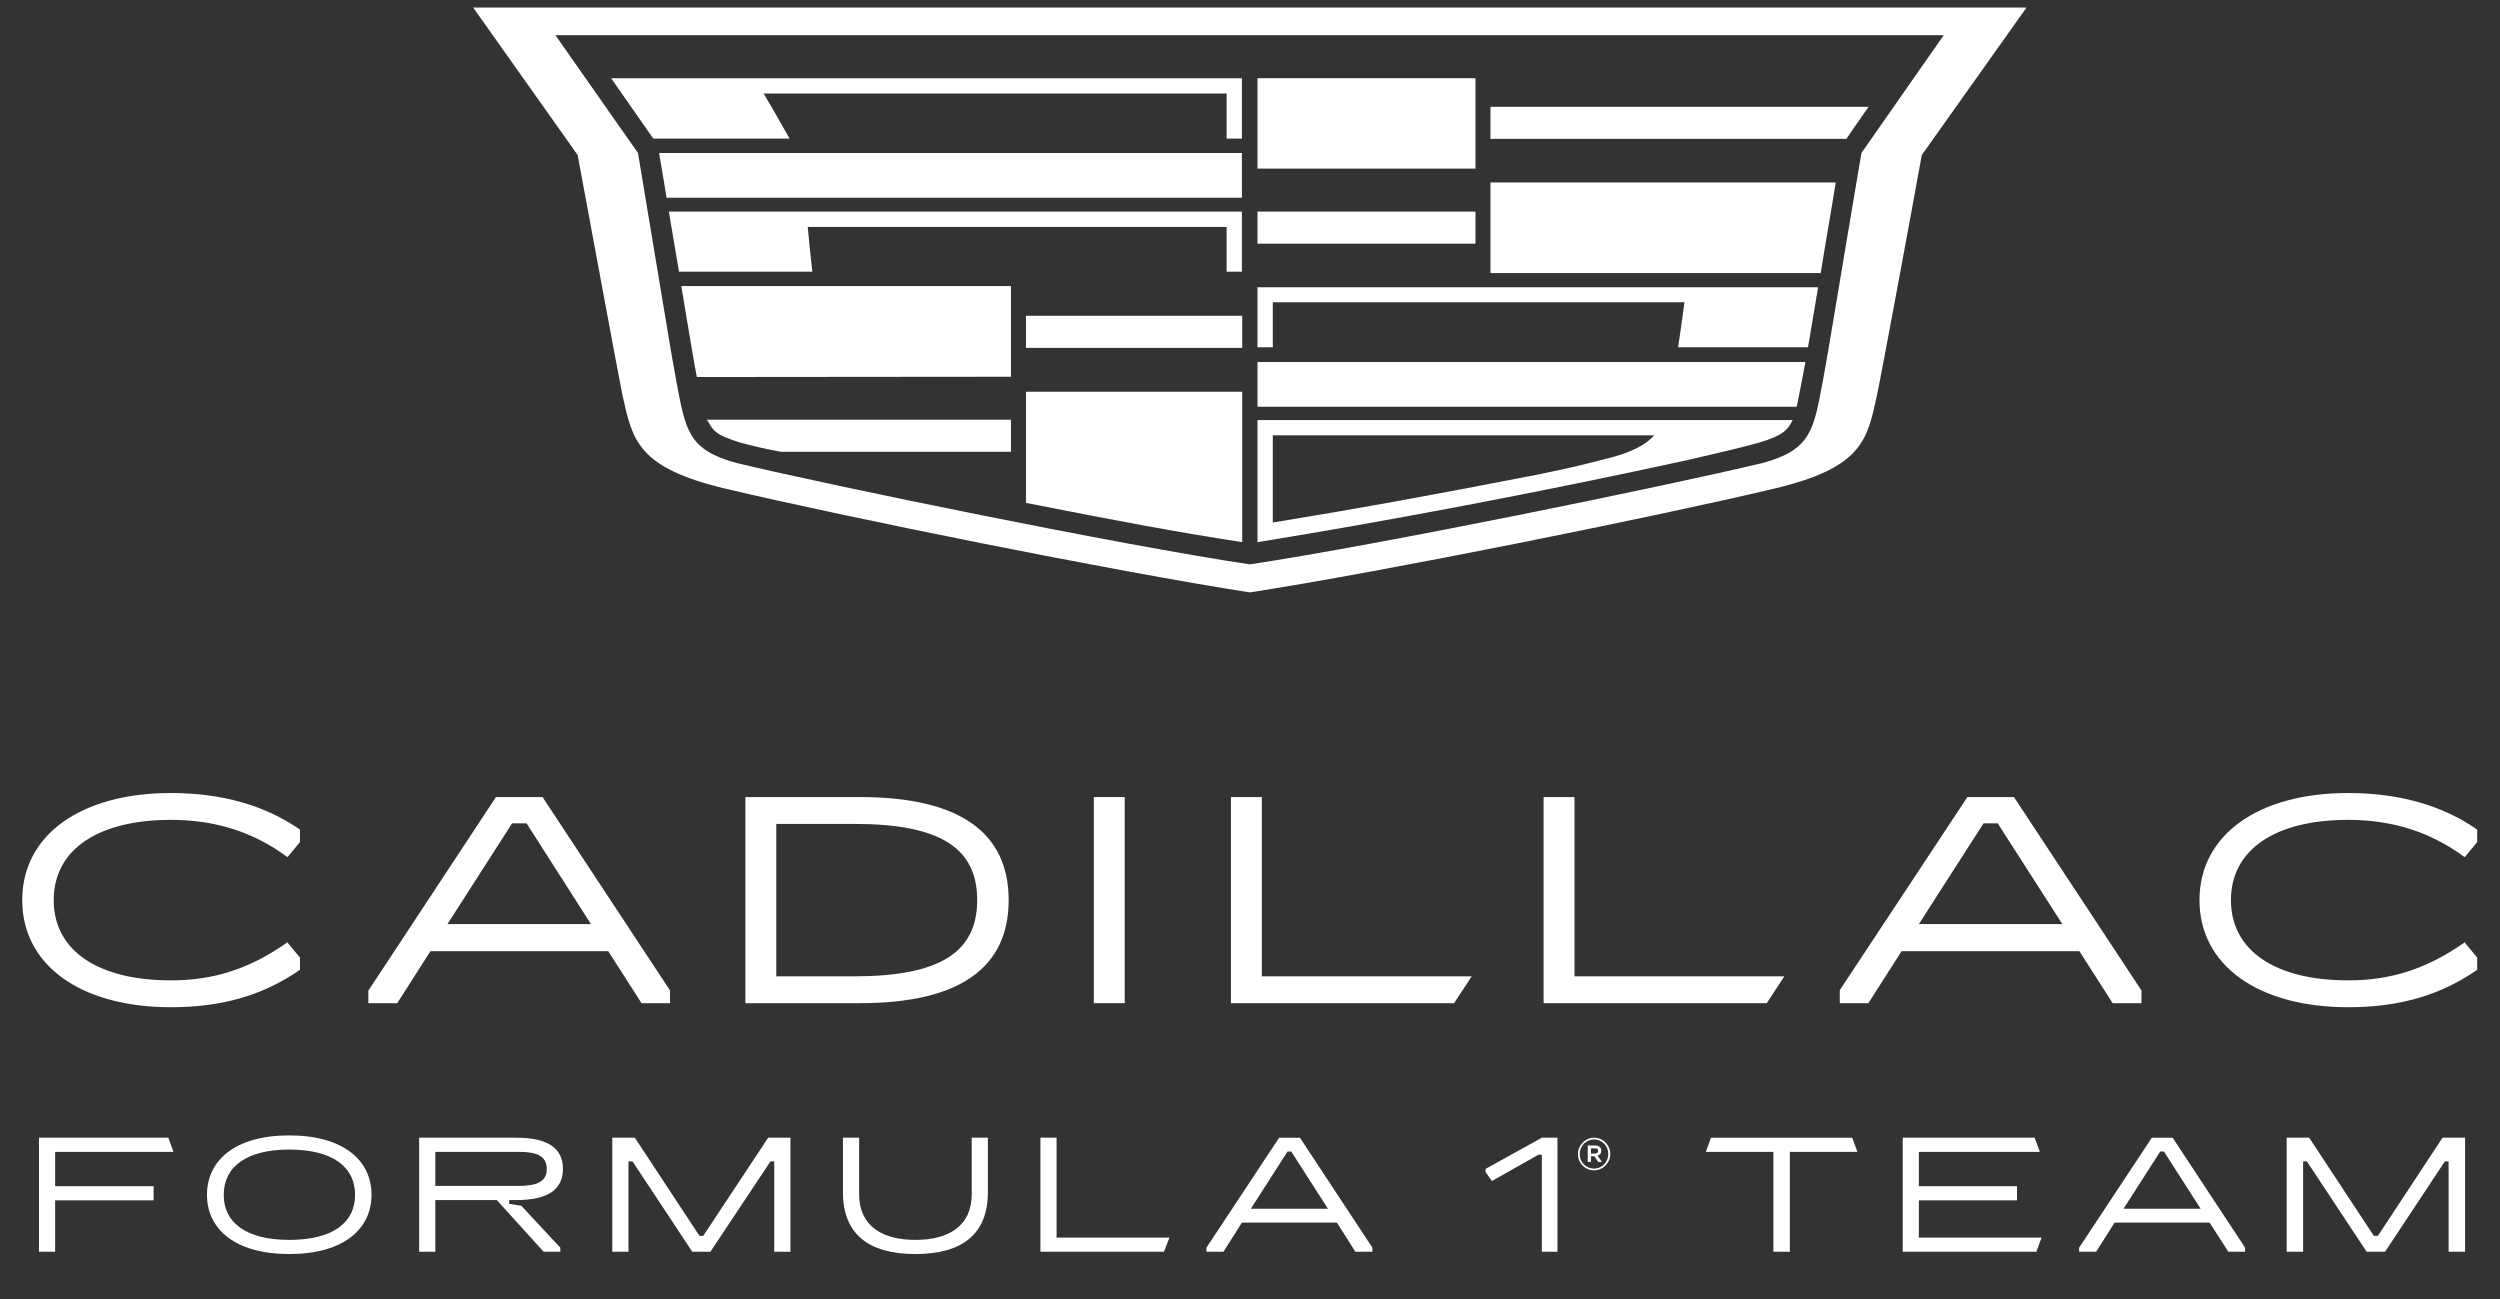
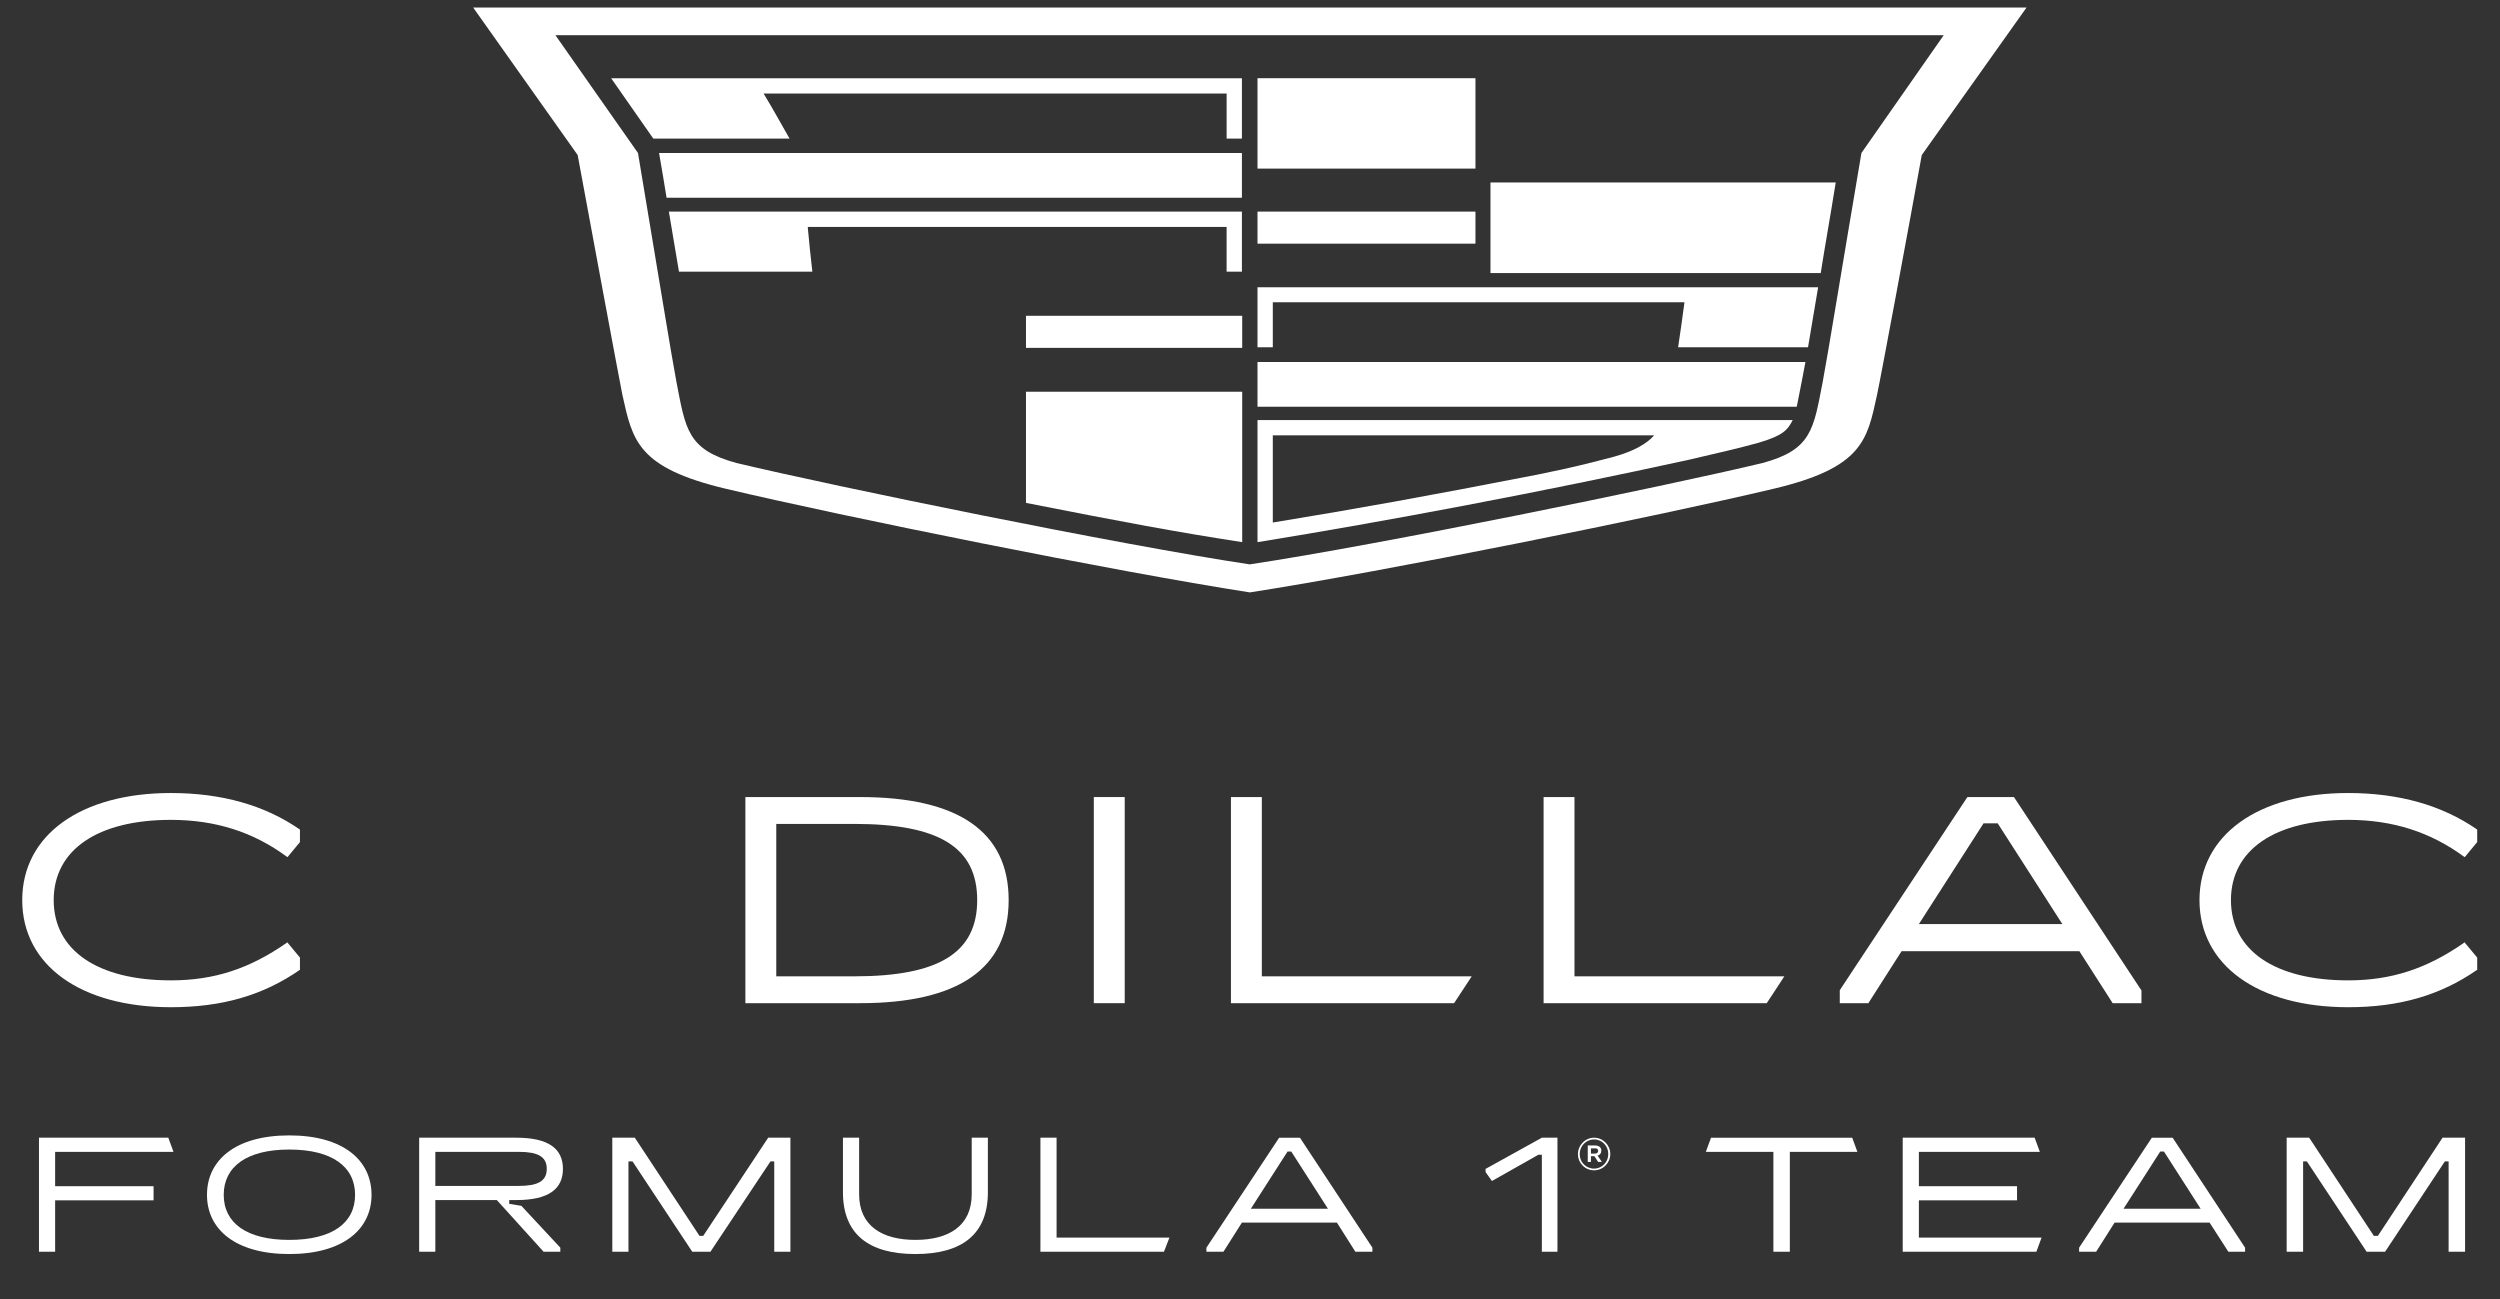
<svg xmlns="http://www.w3.org/2000/svg" version="1.2" viewBox="0 0 866 450" width="866" height="450">
  <rect x="0" y="0" width="866" height="450" fill="#333333" stroke="none" />
  <title>CF1_TEAM logo_VERT_WHT RGB</title>
  <style>
		.s0 { fill: #ffffff } 
	</style>
  <g id="Layer 1">
    <g id="&lt;Group&gt;">
      <g id="&lt;Group&gt;">
        <path id="&lt;Path&gt;" class="s0" d="m622.4 140.9c0.7-3.2 3-15.5 3-15.5-76.4 0-189.8 0-189.8 0 0 0 0 10.3 0 15.5 75.2 0 111.6 0 186.8 0z" />
        <path id="&lt;Path&gt;" class="s0" d="m629.8 99.5c-78.1 0-116 0-194.2 0q0 10.4 0 20.8 2.7 0 5.3 0 0-7.8 0-15.6c57.5 0 85.2 0 142.6 0-0.7 5.2-1.4 10.4-2.2 15.6 18.4 0 26.6 0 45 0 0.9-5.5 2.1-12.4 3.5-20.8z" />
        <path id="&lt;Path&gt;" class="s0" d="m516.3 94.6q0-15.7 0-31.4c48.2 0 71.3 0 119.6 0-1.9 11.9-3.8 22.4-5.2 31.4-46.2 0-68.3 0-114.4 0z" />
-         <path id="&lt;Path&gt;" class="s0" d="m516.3 48.1q0-5.6 0-11.1c52.7 0 78.3 0 131 0-2.6 3.7-5.1 7.2-7.7 11.1-49.7 0-73.7 0-123.3 0z" />
        <path id="&lt;Path&gt;" class="s0" d="m435.6 84.4q0-5.5 0-11.1c30.2 0 45.3 0 75.5 0q0 5.6 0 11.1c-30.2 0-45.3 0-75.5 0z" />
        <path id="&lt;Path&gt;" class="s0" d="m435.6 58.4q0-15.6 0-31.3c30.2 0 45.3 0 75.5 0q0 15.7 0 31.3c-30.2 0-45.3 0-75.5 0z" />
        <path id="&lt;Compound Path&gt;" fill-rule="evenodd" class="s0" d="m585.3 159.2c-51.1 11.2-105.2 21.4-149.7 28.6q0-21.2 0-42.3c74.6 0 110.8 0 185.4 0-1.8 3.5-3.3 5.3-11.6 7.8-8 2.2-11.3 2.9-24.1 5.9zm-12.3-8.4c-53.2 0-78.8 0-132.1 0 0 10.3 0 19.9 0 30.2 29.3-4.8 52.2-8.9 91.7-16.6 12.9-2.6 18.4-4.1 26.5-6.2 6.9-1.9 11.5-4.6 13.9-7.4z" />
-         <path id="&lt;Path&gt;" class="s0" d="m256.4 153.3c-9.3-2.9-9.2-4.2-11.5-7.9 42.4 0 63 0 105.3 0q0 5.6 0 11.1c-31.6 0-48 0-79.7 0-6.5-1.2-9.6-2-14.1-3.2z" />
        <path id="&lt;Path&gt;" class="s0" d="m355.4 174.2c33.5 6.6 51.6 10 74.9 13.6q0-26.1 0-52.1c-30.2 0-44.7 0-74.9 0 0 12.8 0 25.7 0 38.5z" />
        <path id="&lt;Path&gt;" class="s0" d="m430.3 109.4q0 5.6 0 11.1c-30.2 0-44.7 0-74.9 0q0-5.5 0-11.1c30.2 0 44.7 0 74.9 0z" />
-         <path id="&lt;Path&gt;" class="s0" d="m241.4 130.6c-1.1-5.2-2.7-15.7-5.4-31.5 46 0 68.3 0 114.2 0q0 15.7 0 31.4c-43.8 0-65 0.1-108.8 0.1z" />
        <path id="&lt;Path&gt;" class="s0" d="m231.7 73.3c79.9 0 118.6 0 198.5 0q0 10.4 0 20.8-2.6 0-5.3 0 0-7.7 0-15.5c-58.4 0-86.7 0-145.1 0q0.7 7.8 1.6 15.5c-18.9 0-27.3 0-46.2 0-1.1-6.3-2.2-13.2-3.5-20.8z" />
        <path id="&lt;Path&gt;" class="s0" d="m228.3 53c81.3 0 120.7 0 201.9 0q0 7.7 0 15.5c-80.2 0-119.1 0-199.3 0q-1.2-7.5-2.6-15.5z" />
        <path id="&lt;Path&gt;" class="s0" d="m211.7 27.1c87.8 0 130.7 0 218.5 0 0 7.6 0 13.3 0 20.9q-2.6 0-5.3 0 0-7.8 0-15.6c-64.5 0-95.8 0-160.4 0 3.2 5.2 6 10.4 9 15.6-19.2 0-28 0-47.2 0-2-2.8-8-11.5-14.6-20.9z" />
        <path id="OUTLINE &lt;Compound Path&gt; 00000072266251353694193100000003854326163001243038 " fill-rule="evenodd" class="s0" d="m432.9 205.2c-47-7.3-140.6-26.2-181.5-35.9-30.7-7.3-32.3-16.8-35.8-32.5-1.1-5.4-11.5-61.4-15.5-83.1l-36.2-51.1h538.1l-36.3 51.1c-3.9 21.7-14.3 77.7-15.5 83.1-3.4 15.7-5 25.2-35.8 32.5-40.9 9.7-134.4 28.6-181.4 35.9zm240.4-193h-480.9l28.6 40.8c7.1 42.4 11.5 69.7 13.3 79.2 3.2 16.5 3.8 23.6 20.9 28.2 33.9 8.1 132.4 28.3 177.7 35.1 45.2-6.8 143.7-27 177.6-35.1 17.1-4.6 17.7-11.7 20.9-28.2 1.8-9.5 6.2-36.8 13.4-79.2z" />
      </g>
      <g id="&lt;Group&gt;">
        <g id="&lt;Group&gt;">
          <path id="&lt;Compound Path&gt;" fill-rule="evenodd" class="s0" d="m349.4 311.8c0 23.7-17.4 35.7-51.5 35.7h-39.7v-71.4h39.7c34.1 0 51.5 12 51.5 35.7zm-53.5-26.4h-27v52.8h27c29.4 0 42.6-8.2 42.6-26.4 0-18.3-13.2-26.4-42.6-26.4z" />
          <path id="&lt;Path&gt;" class="s0" d="m378.9 347.5h10.7v-71.4h-10.7z" />
          <path id="&lt;Path&gt;" class="s0" d="m545.4 276.1h-10.7v71.4h77.3l6.1-9.3h-72.7z" />
          <path id="&lt;Path&gt;" class="s0" d="m437.1 276.1h-10.7v71.4h77.3l6.1-9.3h-72.7z" />
-           <path id="&lt;Compound Path&gt;" fill-rule="evenodd" class="s0" d="m188 276.2l44.1 66.9v4.4h-9.9l-0.1-0.2-11.4-17.8h-61.6l-11.5 18h-10v-4.4l0.1-0.1 44.1-66.9h16.1zm-10.6 9l-22.4 34.9h49.7l-22.3-34.9z" />
          <path id="&lt;Path&gt;" class="s0" d="m59.2 274.7c-31.3 0-51.5 14.6-51.5 37.1 0 22.5 20.2 37.1 51.5 37.1 17.7 0 31.9-4.1 44.6-12.9h0.1v-4.3l-4.4-5.3-0.2 0.2c-12.9 9-25.2 13-40.1 13-25.4 0-40.6-10.4-40.6-27.8 0-17.4 15.2-27.8 40.6-27.8 15.4 0 28.6 4.2 40.2 12.8l0.2 0.1 4.3-5.2v-4.3l-0.1-0.1c-12.1-8.4-27.1-12.6-44.6-12.6z" />
          <path id="&lt;Path&gt;" class="s0" d="m813.4 284c15.4 0 28.5 4.2 40.2 12.8l0.2 0.1 4.3-5.2v-4.3l-0.1-0.1c-12.1-8.4-27.1-12.6-44.6-12.6-31.3 0-51.5 14.6-51.5 37.1 0 22.5 20.2 37.1 51.5 37.1 17.7 0 31.9-4.1 44.6-12.9h0.1v-4.3l-4.4-5.3-0.2 0.2c-12.9 9-25.2 13-40.1 13-25.4 0-40.6-10.4-40.6-27.8 0-17.4 15.2-27.8 40.6-27.8z" />
          <path id="&lt;Compound Path&gt;" fill-rule="evenodd" class="s0" d="m697.7 276.2l44.1 66.9v4.4h-10l-0.1-0.2-11.4-17.8h-61.6l-11.5 18h-9.9v-4.4-0.1l44.2-66.9h16.1zm-10.6 9l-22.4 34.9h49.7l-22.4-34.9z" />
        </g>
        <g id="&lt;Group&gt;">
          <g id="&lt;Group&gt;">
            <path id="&lt;Compound Path&gt;" class="s0" d="m19.1 399v11.9h34.1v4.9h-34.1v17.8h-5.6v-39.5h44.8l1.8 4.9z" />
            <path id="&lt;Compound Path&gt;" fill-rule="evenodd" class="s0" d="m71.7 413.9c0-12 9.8-20.6 28.5-20.6 18.7 0 28.5 8.6 28.5 20.6 0 11.9-9.8 20.5-28.5 20.5-18.7 0-28.5-8.6-28.5-20.5zm51.3 0c0-9.8-8-15.7-22.8-15.7-14.7 0-22.7 5.9-22.7 15.7 0 9.8 8 15.6 22.7 15.6 14.8 0 22.8-5.8 22.8-15.6z" />
            <path id="&lt;Compound Path&gt;" fill-rule="evenodd" class="s0" d="m145.2 433.6v-39.5h33.7c11.1 0 16.1 3.8 16.1 10.8 0 7-5 10.8-16.1 10.8h-2.5v1.3l4.2 0.7 13.5 14.5v1.4h-5.8l-16.2-17.9h-21.3v17.9zm5.6-22.8h28.9c6.5 0 9.7-1.6 9.7-5.9 0-4.3-3.2-5.9-9.7-5.9h-28.9z" />
            <path id="&lt;Compound Path&gt;" class="s0" d="m212.1 433.6v-39.5h7.8l22.4 34h1.3l22.5-34h7.7v39.5h-5.6v-31.3h-1.3l-20.8 31.3h-6.3l-20.7-31.3h-1.4v31.3z" />
            <path id="&lt;Compound Path&gt;" class="s0" d="m292 413v-18.9h5.6v19.6c0 10.9 7.9 15.8 19.5 15.8 11.6 0 19.5-4.9 19.5-15.8v-19.6h5.6v18.9c0 14.5-8.9 21.4-25.1 21.4-16.2 0-25.1-6.9-25.1-21.4z" />
            <path id="&lt;Compound Path&gt;" class="s0" d="m366 428.7h39.1l-1.9 4.9h-42.8v-39.5h5.6z" />
            <path id="&lt;Compound Path&gt;" fill-rule="evenodd" class="s0" d="m450.3 394.1l25.1 38.1v1.4h-5.9l-6.4-10.1h-32.9l-6.4 10.1h-5.9v-1.4l25.2-38.1zm-17 24.6h26.7l-12.7-19.8h-1.3z" />
          </g>
          <g id="&lt;Group&gt;">
            <path id="&lt;Compound Path&gt;" class="s0" d="m643.4 399h-23.4v34.6h-5.7v-34.6h-23.4l1.8-4.9h48.9z" />
            <path id="&lt;Compound Path&gt;" class="s0" d="m664.7 428.7h42.5l-1.8 4.9h-46.3v-39.5h45.7l1.8 4.9h-41.9v11.9h34v4.9h-34z" />
            <path id="&lt;Compound Path&gt;" fill-rule="evenodd" class="s0" d="m752.6 394.1l25.1 38.1v1.4h-5.8l-6.5-10.1h-32.9l-6.4 10.1h-5.9v-1.4l25.2-38.1zm-17 24.6h26.7l-12.7-19.8h-1.3z" />
            <path id="&lt;Compound Path&gt;" class="s0" d="m792.1 433.6v-39.5h7.8l22.4 34h1.4l22.4-34h7.8v39.5h-5.7v-31.3h-1.3l-20.7 31.3h-6.4l-20.7-31.3h-1.3v31.3z" />
          </g>
        </g>
      </g>
    </g>
    <path id="&lt;Compound Path&gt;" class="s0" d="m534.1 433.6v-33.6h-1.2l-16.1 9.1-2.2-3.1v-1.1l19.5-10.8h5.4v39.5z" />
    <g id="&lt;Group&gt;">
      <path id="&lt;Compound Path&gt;" fill-rule="evenodd" class="s0" d="m546.6 399.8c0-3.1 2.5-5.7 5.6-5.7 3.1 0 5.6 2.6 5.6 5.6v0.1c0 3-2.5 5.6-5.6 5.6-3.2 0-5.6-2.6-5.6-5.6zm10.5 0v-0.1c0-2.7-2.1-5-4.9-5-2.8 0-5 2.3-5 5.1 0 2.7 2.1 5 5 5 2.8 0 4.9-2.3 4.9-5zm-7.1-3h2.6c1.2 0 2.1 0.6 2.1 1.8 0 0.9-0.5 1.5-1.3 1.7l1.5 2.2h-1.3l-1.3-2h-1.2v2h-1.1zm2.5 2.8c0.7 0 1.1-0.4 1.1-0.9 0-0.6-0.4-1-1.1-0.9h-1.4v1.8z" />
    </g>
  </g>
</svg>